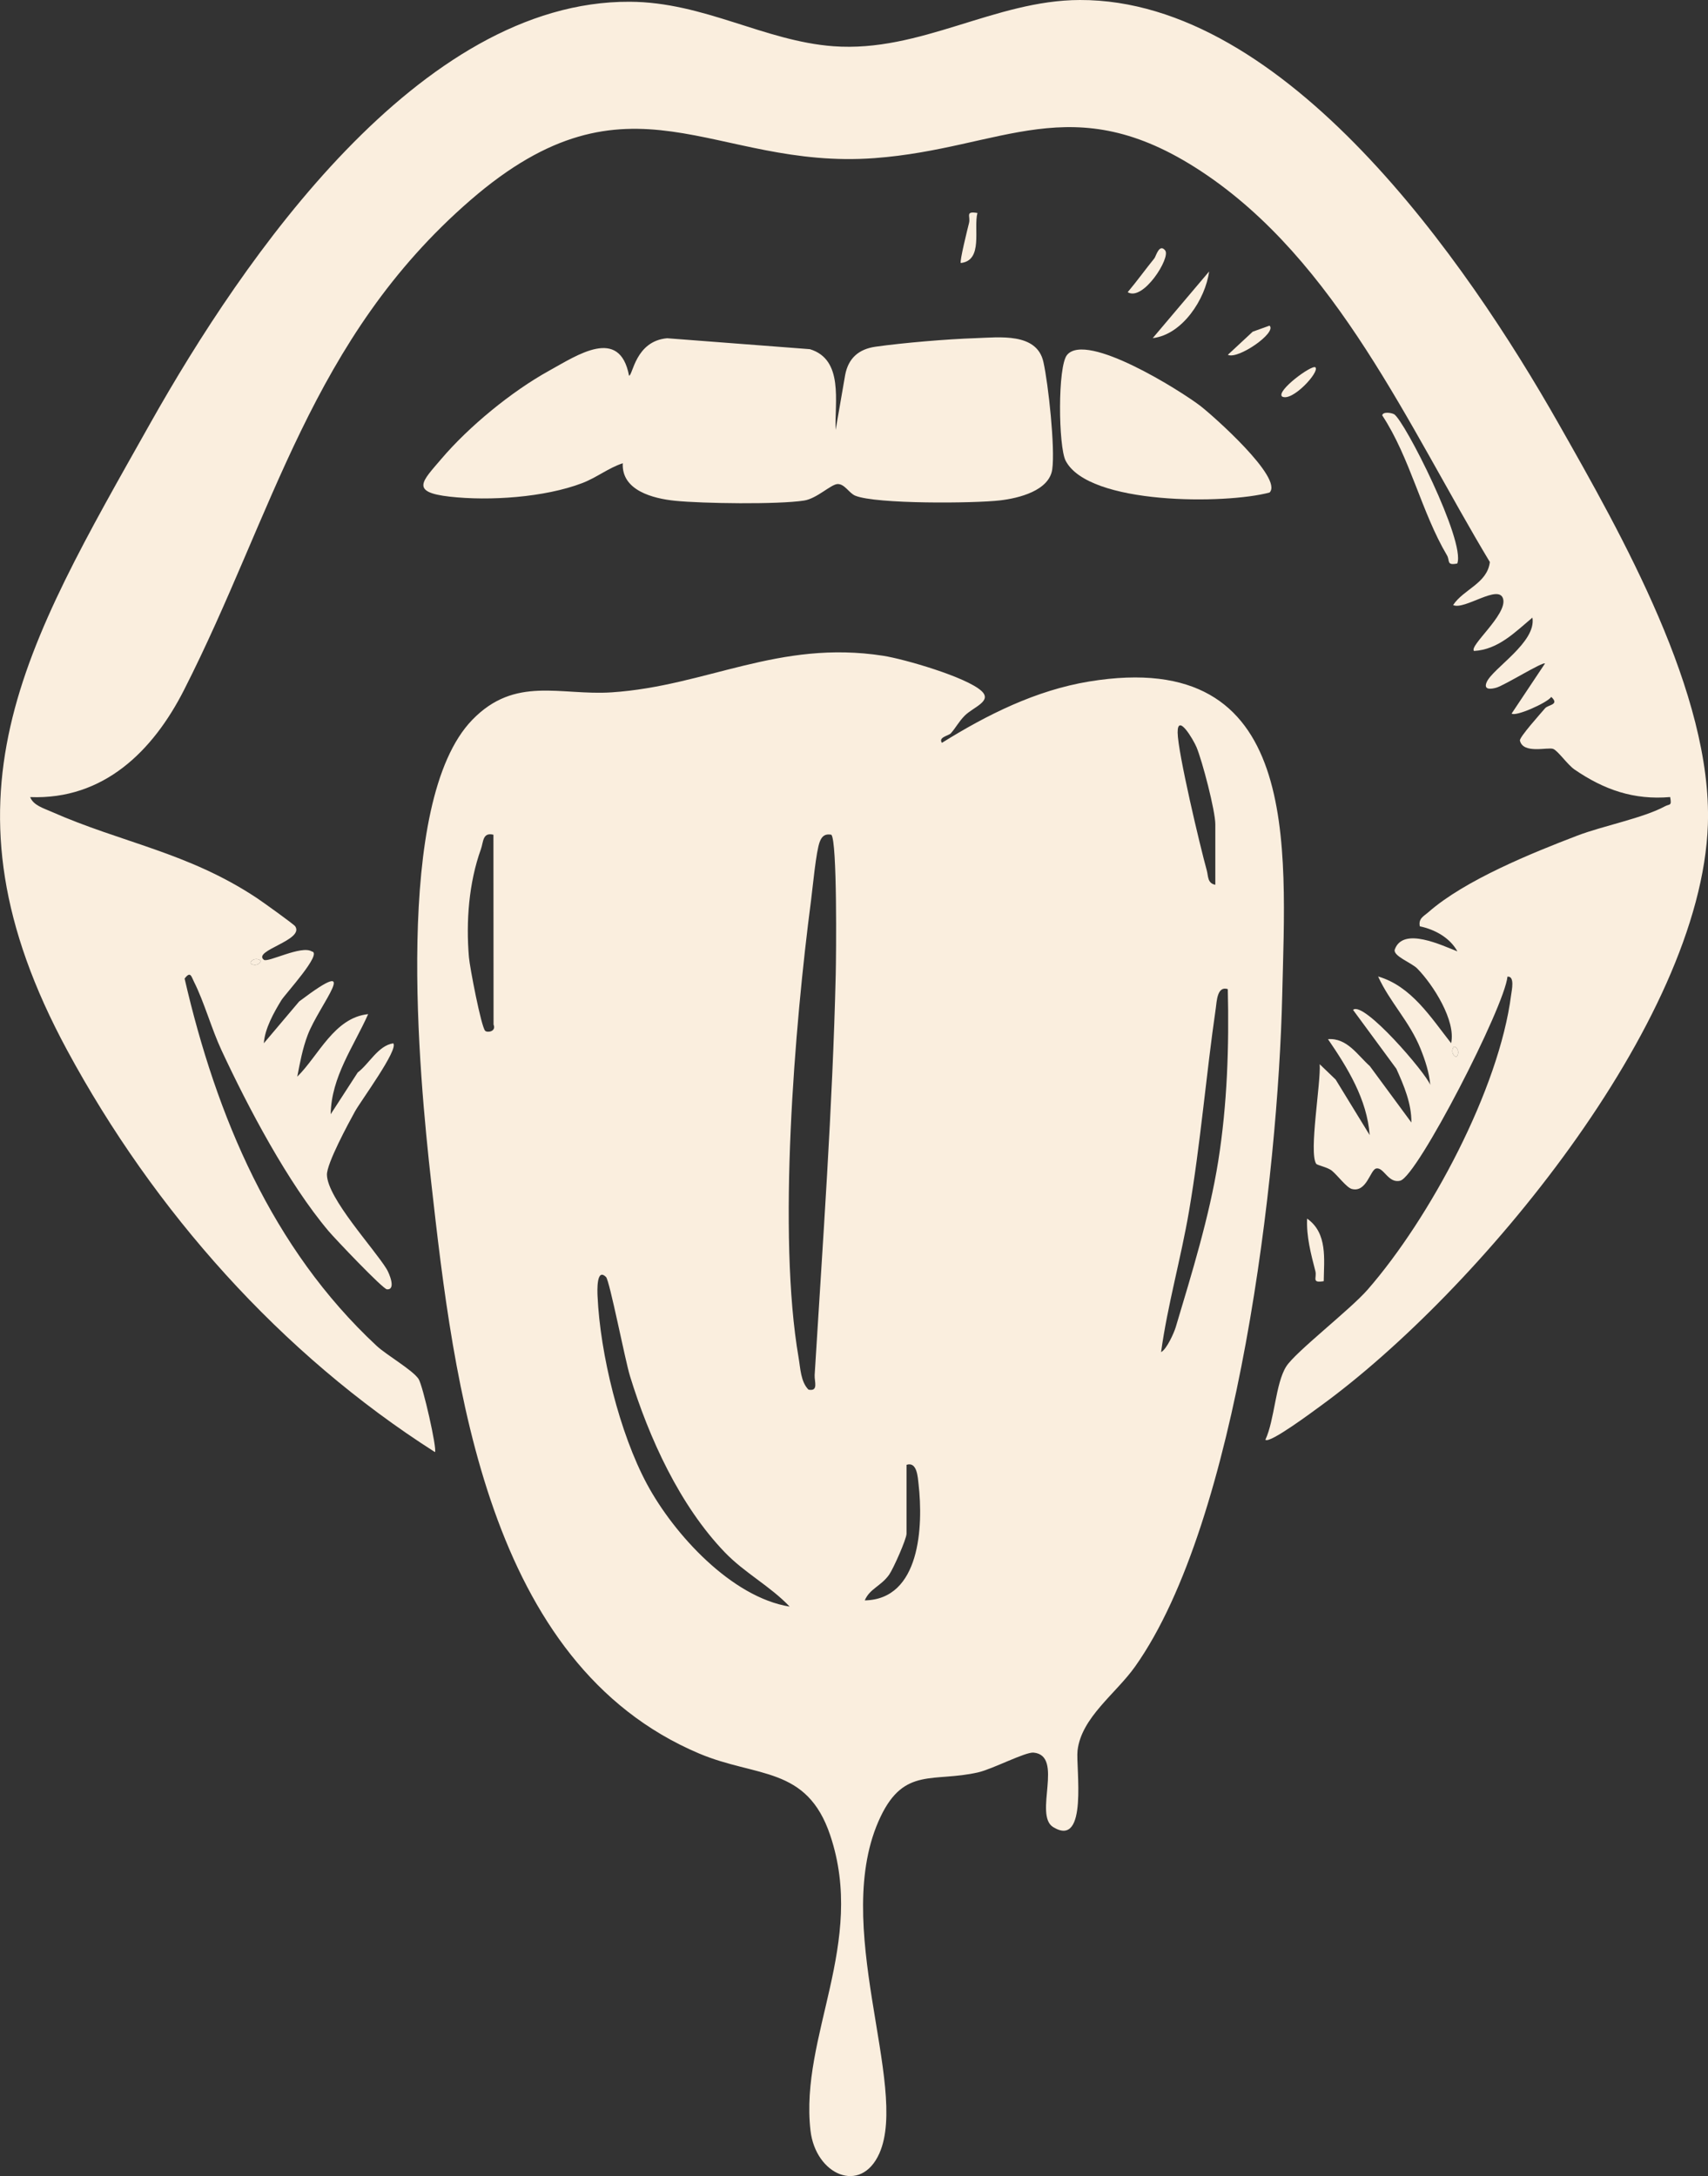
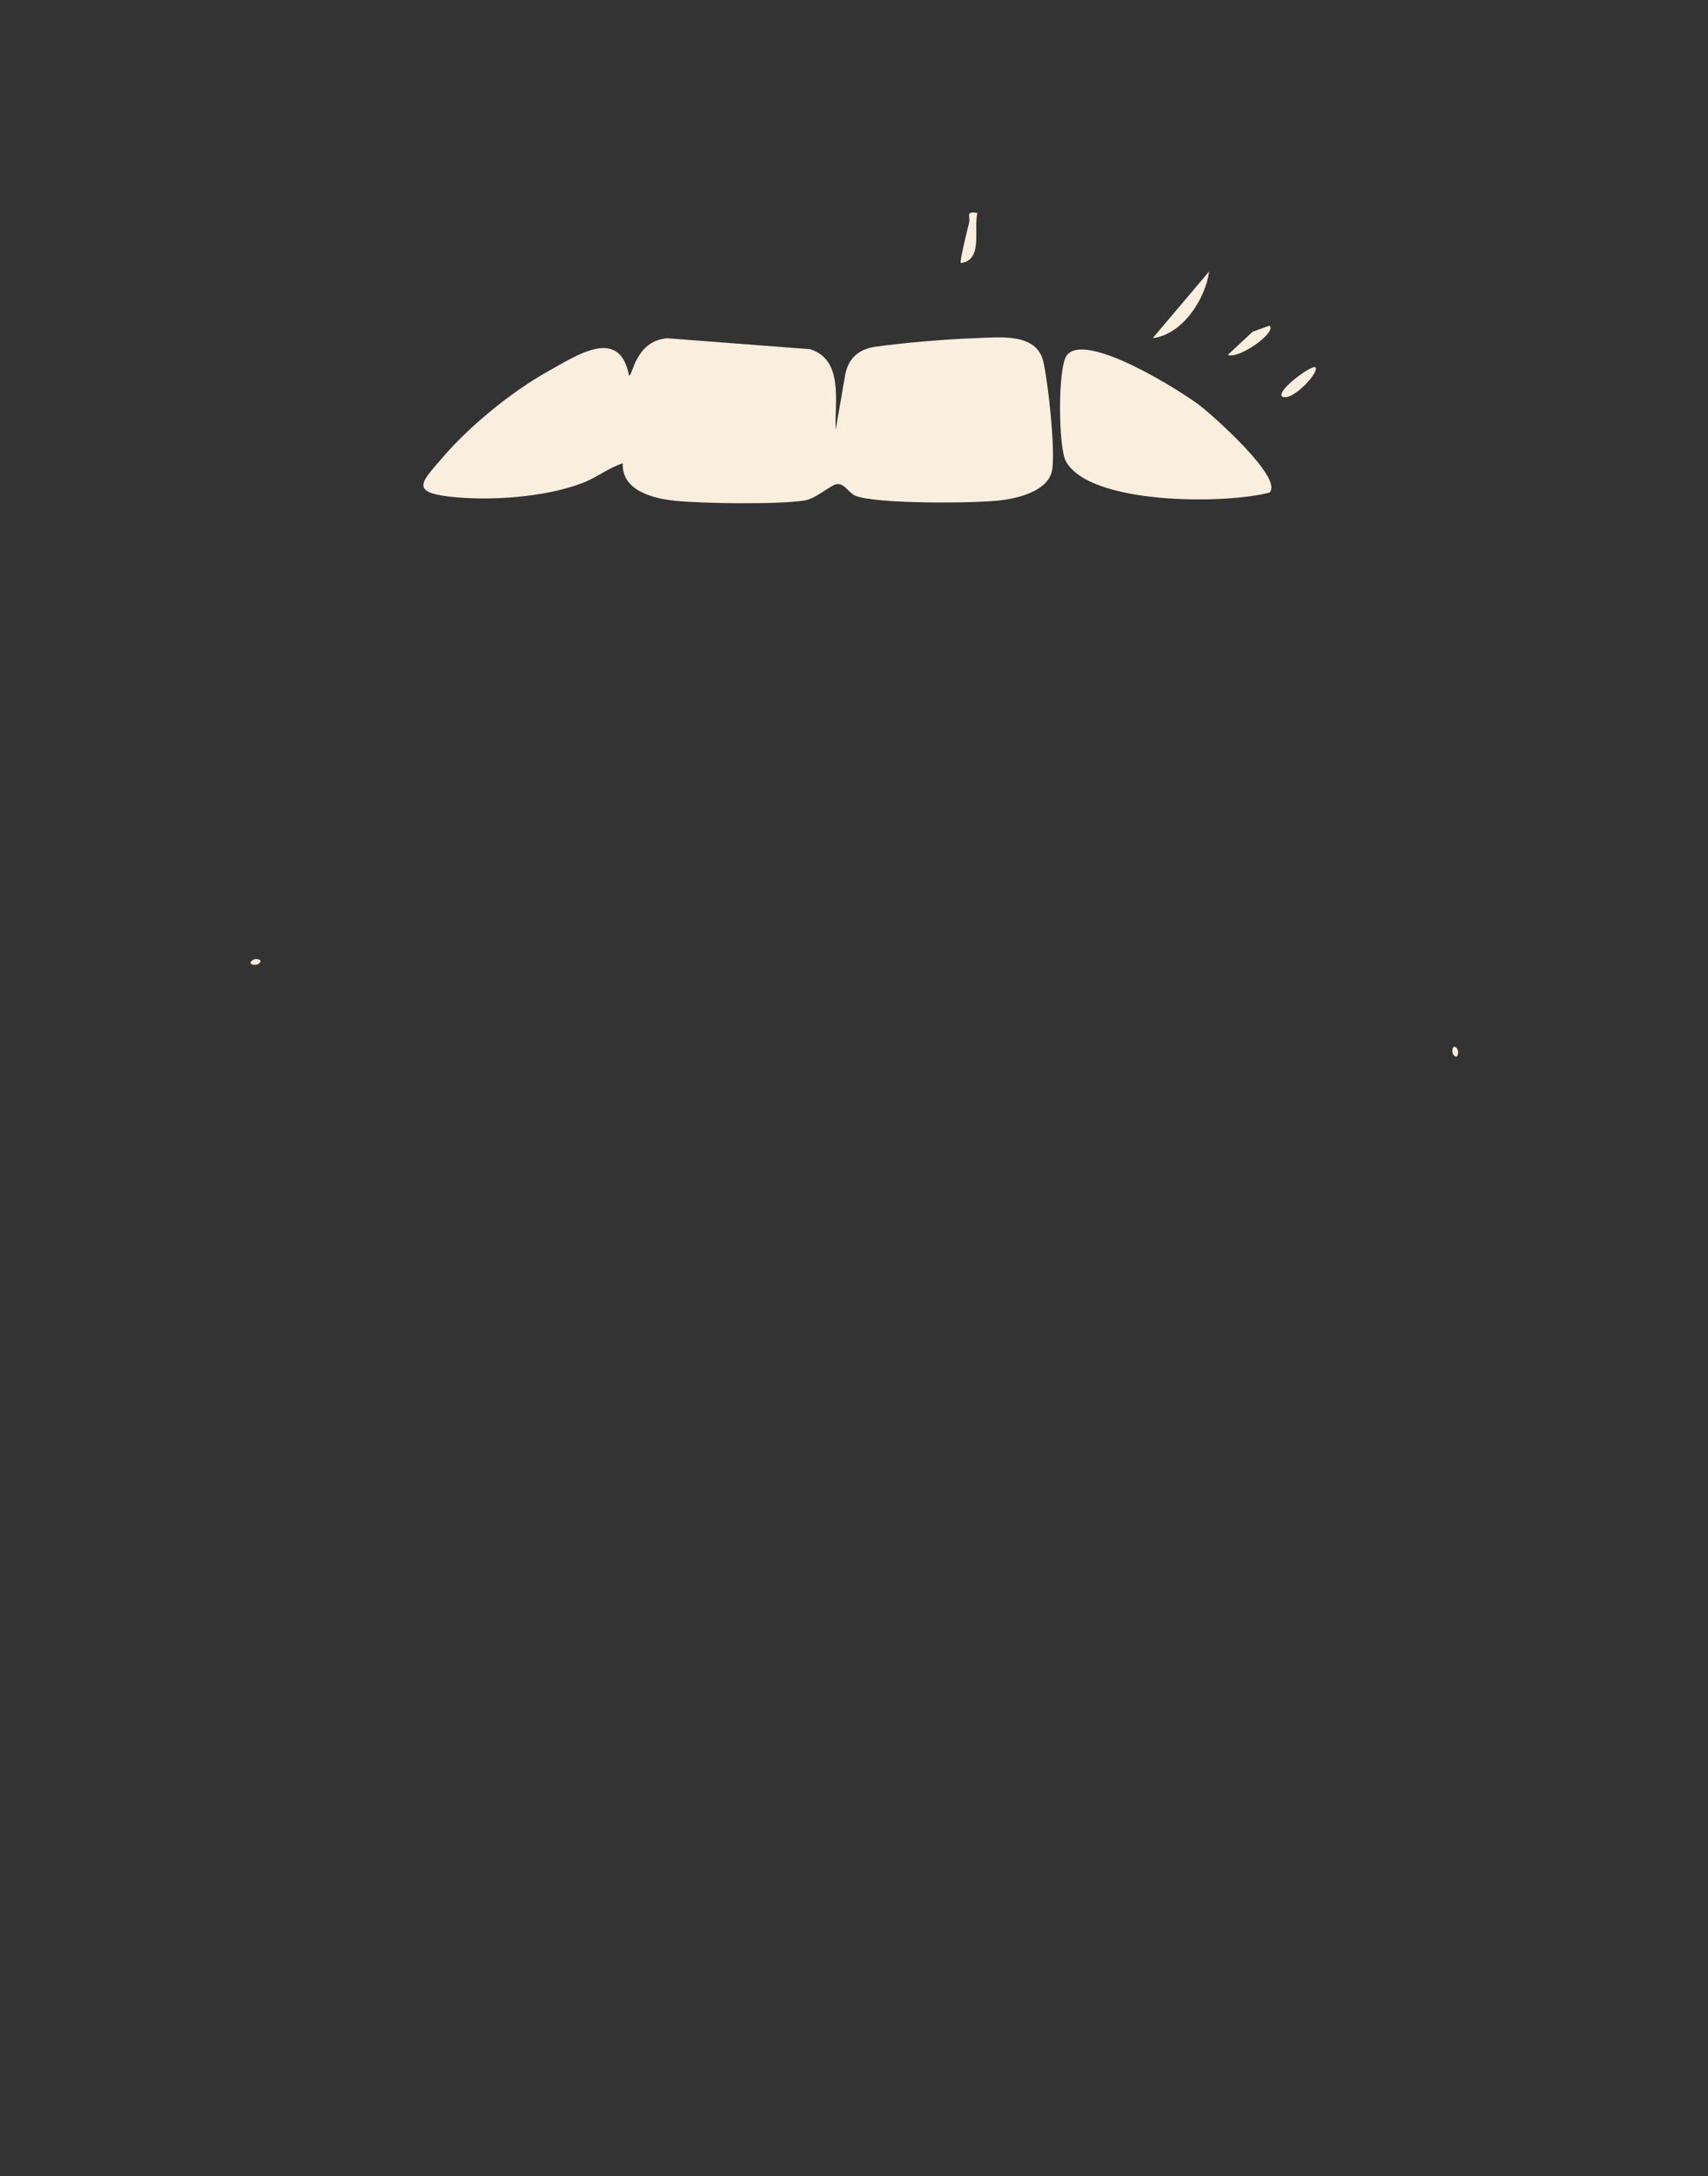
<svg xmlns="http://www.w3.org/2000/svg" id="Layer_2" data-name="Layer 2" viewBox="0 0 409.32 521.49">
  <rect x="0" y="0" width="409.32" height="521.49" fill="#333333" stroke="none" />
  <defs>
    <style>
      .cls-1 {
        fill: #faeede;
      }
    </style>
  </defs>
  <g id="Layer_2-2" data-name="Layer 2">
    <g>
-       <path class="cls-1" d="M227.89,175.72c-.55.62-3.1.93-2.16,2.3,10.83-6.75,22.53-12.6,35.29-14.7,50.98-8.37,47.1,39.17,46.26,75.26-.98,42.6-10.54,125.89-35.23,160.77-4.64,6.56-12.9,12.21-13.82,20.18-.45,3.89,2.63,23.52-5.84,18.33-4.73-2.9,2.66-17.17-4.7-17.85-1.97-.18-9.85,3.95-13.26,4.73-10.72,2.45-17.69-1.33-23.39,10.61-12.27,25.67,6.93,64.45-.3,80.7-4.43,9.95-15.3,5.16-16.51-5.5-2.57-22.62,13.41-44.88,4.73-70.73-5.6-16.67-17.66-13.78-31.41-19.59-50.86-21.52-58.77-88.41-64.2-136.8-2.93-26.1-9.17-91.3,9.83-110.92,10.31-10.64,21.12-5.77,33.42-6.59,22.73-1.51,40-12.65,65.03-8.77,5.14.8,19.96,5.11,23.57,8.43,2.69,2.47-1.93,3.84-4.01,5.93-1.42,1.43-2.15,2.92-3.32,4.22ZM291.25,212.04v-14.5c0-3.23-3.11-15.15-4.51-18.49-.75-1.78-4.56-8.28-4.52-3.5s5.39,27.31,6.98,33.03c.38,1.37.13,3.11,2.05,3.45ZM118.24,200.04c-2.61-.64-2.37,1.73-2.99,3.46-2.9,8.06-3.6,17.39-2.87,25.9.2,2.39,2.93,16.67,3.89,17.63.51.51,2.71.2,2.01-1.5l-.03-45.49ZM199.24,200.04c-1.5-.28-2.27.32-2.79,1.7-.89,2.32-1.66,10.73-2.07,13.93-3.97,30.27-8.09,80.24-2.99,109.73.43,2.51.5,5.76,2.37,7.63,2.46.47,1.38-1.95,1.47-3.5,1.95-31.9,4.3-64.13,5.05-95.95.11-4.48.38-32.01-1.05-33.54ZM294.24,237.04c-2.57-.84-2.64,2.97-2.88,4.6-2.35,16.16-3.65,32.48-6.41,48.6-1.93,11.32-5.13,22.41-6.7,33.79,1.35-.66,3.12-4.67,3.51-5.97,3.85-12.88,8.07-26.51,10.19-39.81,2.17-13.64,2.61-27.4,2.29-41.2ZM145.23,306.04c-2.32-2.33-2.08,3.39-2.03,4.53.62,13.91,5.27,32.88,11.87,45.13,6.46,12,20.26,27.08,34.17,29.32-4.67-4.92-10.77-8.05-15.51-12.98-10.82-11.23-18.2-27.44-22.75-42.25-1.18-3.82-4.88-22.9-5.75-23.76ZM217.25,351.04v16.5c0,1.28-3.17,8.42-4.17,9.83-1.95,2.76-4.66,3.35-5.84,6.16,13.29-.24,14.05-17.75,12.89-27.88-.18-1.58-.34-5.46-2.88-4.61Z" />
-       <path class="cls-1" d="M303.25,345.03c2.22-4.78,2.41-13.42,4.97-17.52,2.15-3.46,15.37-13.66,19.54-18.46,14.91-17.1,31.49-48.03,34.38-70.62.14-1.07.94-4.56-.88-4.38-.68,7.18-21.57,47.83-25.69,48.9-2.9.75-3.96-3.37-5.8-2.91-1.41.35-2.27,5.83-5.82,4.89-1.23-.32-3.4-3.25-4.75-4.36-1.04-.87-3.55-1.3-3.79-1.69-1.77-2.78,1.17-19.45.85-23.85l3.82,3.67,8.16,13.32c-.62-8.57-5.3-16.13-9.99-22.99,4.58-.34,7.06,3.81,10.03,6.46l9.96,13.52c.04-4.56-1.78-8.82-3.6-12.88l-10.38-14.11c2.5-2.31,17.44,15.11,18.5,17.97-.25-2.98-1.22-5.9-2.33-8.66-2.65-6.57-7.32-11.09-10.17-17.32,7.98,2.32,12.64,9.82,17.5,15.99,1.19-5.38-4.31-14.02-8.11-17.89-1.41-1.43-5.95-3.03-5.38-4.6,2.01-5.5,11.34-.91,14.99.48-1.8-3.29-5.44-5.26-9-6-.39-1.88.95-2.42,2.08-3.41,8.74-7.67,24.75-14.15,35.67-18.33,6.08-2.33,15.77-4.19,20.97-7.01,1.17-.64,1.69.02,1.27-2.23-8.73.75-15.83-1.75-22.91-6.59-1.7-1.17-3.95-4.47-5.11-4.94-1.25-.51-7.22,1.3-7.98-2-.18-.79,4.99-6.52,6.02-7.74.75-.89,3.55-.8,1.49-2.73-1.01,1.45-8.6,4.8-9.5,3.99l7.99-11.99c-.52-.5-9.68,5.24-11.69,5.8-1.22.34-3.08.6-2.3-1.29,1.38-3.34,11.99-9.56,10.98-15.51-4.1,3.42-8.16,7.67-13.99,7.99-1.28-1.17,7.94-8.68,6.98-12.44s-9.28,2.73-11.99,1.44c2.49-3.79,8.19-5.18,8.8-10.31-19.44-32.33-36.62-72.24-69.27-93.7-30.89-20.31-47.39-5.39-78.16-3.1-38.88,2.9-58.45-23.24-96.9,10.1-38.21,33.13-47.13,75.11-68.62,117.38-7.45,14.65-19.27,26.33-36.86,25.65.74,1.97,3.27,2.69,5.02,3.47,16.93,7.5,32.75,9.74,49.29,20.71,1.3.86,8.89,6.29,9.21,6.79,2.22,3.35-10.29,5.8-7.52,8.02.94.75,9.01-3.56,11.49-2,2.71.37-6.38,10.21-7.3,11.7-1.78,2.91-3.97,6.82-4.19,10.3l8.47-10.02c15.7-11.84,4.81.75,2.04,8.04-1.22,3.21-1.86,6.63-2.5,9.99,5.16-5.1,8.84-14.13,16.99-14.99-3.48,7.79-8.84,15.03-8.98,23.99l6.48-10.01c2.76-2.08,4.88-6.44,8.51-6.98,1.33,1.46-7.75,13.76-9.17,16.32-1.61,2.92-6.79,12.5-6.72,15.19.13,5.64,11.26,17.61,14.3,22.57.6.98,2.34,5,.1,4.88-.99-.05-12.55-12.23-14.01-13.97-9.71-11.49-19.27-29.62-25.66-43.34-2.4-5.15-4.13-11.52-6.59-16.4-.65-1.28-.83-2.65-2.25-.77,7.61,32.99,20.93,64.66,46,88,2.38,2.22,8.6,5.77,10.06,7.94,1.03,1.53,4.49,16.83,3.94,17.54-36.96-23.55-67.33-57.77-88.16-96.33-32.58-60.3-10.36-96.37,20-150.34C58.24,61.97,100.47.19,150.91.42c17.82.08,32.21,9.42,48.8,10.66C220.58,12.63,238.38.05,258.79,0c49.45-.13,92.84,62.98,114.63,101.37,15.22,26.81,36.92,64.96,35.87,96.22-1.6,47.64-55.47,112.16-92.72,139.27-1.69,1.23-12.31,9.18-13.31,8.18ZM62.24,230.05c-1.4-.72-2.67.63-1.99.98,1.4.72,2.67-.63,1.99-.98ZM349.24,253.03c.72-1.4-.63-2.67-.98-1.99-.72,1.4.63,2.67.98,1.99Z" />
      <path class="cls-1" d="M200.26,103.03l2.29-13.21c.77-4,3.26-6.16,7.27-6.73,6.65-.94,17.24-1.83,23.95-2.05,5.67-.19,14.7-1.4,16.28,5.7,1.19,5.32,2.84,20.65,2.12,25.74-.73,5.12-8.02,6.92-12.52,7.44-6.26.73-29.67.91-34.67-1.12-1.49-.6-2.51-2.8-4.21-2.8-1.59,0-4.95,3.47-8.08,3.96-6.26.97-24.3.72-30.92.05-5.24-.53-12.86-2.46-12.52-8.99-3.45,1.12-6.22,3.42-9.73,4.76-9,3.43-22.21,4.32-31.76,3.24s-6.55-3.68-2.02-9.01c6.64-7.81,16.85-16.19,25.84-21.16,6.81-3.77,16.92-10.64,19.17,1.18.9.02,1.49-8.3,9.13-8.97l34.21,2.62c8.17,2.49,5.9,12.68,6.17,19.33Z" />
      <path class="cls-1" d="M304.25,118.03c-10.45,2.83-43.37,3.02-48.87-7.62-1.74-3.37-1.96-22.66.36-25.38,4.74-5.54,27.16,8.62,31.84,12.18,2.89,2.2,20.06,17.39,16.67,20.82Z" />
-       <path class="cls-1" d="M334.07,99.25c2.49,1.44,17.16,30.42,15.17,35.79-2.67.55-1.72-.69-2.48-1.97-6.08-10.25-8.83-23.38-15.51-33.53.14-.95,2.23-.62,2.82-.28Z" />
      <path class="cls-1" d="M276.25,81.03l13.51-15.97c-.87,6.58-6.38,15.14-13.51,15.97Z" />
-       <path class="cls-1" d="M317.24,307.03c-3.04.5-1.59-.78-2.02-2.43-1.05-4.06-2.17-8.3-1.97-12.56,4.95,3.46,4.04,9.82,3.98,14.99Z" />
-       <path class="cls-1" d="M279.24,60.04c1.35,1.7-5.28,12.26-8.99,9.98,2.21-2.63,4.23-5.44,6.4-8.12.37-.45,1.16-3.67,2.6-1.87Z" />
      <path class="cls-1" d="M304.24,78.04c1.85,1.66-7.62,8.2-9.99,6.99l5.96-5.54,4.03-1.45Z" />
      <path class="cls-1" d="M234.24,51.04c-.98,3.69,1.45,11.39-3.99,11.99-.32-.37,1.63-8.22,1.97-9.56.43-1.66-1.02-2.93,2.02-2.43Z" />
      <path class="cls-1" d="M315.24,88.04c1.08,1.06-5.56,8.32-7.99,6.99-1.49-1.35,7.21-7.75,7.99-6.99Z" />
      <path class="cls-1" d="M62.24,230.05c.68.35-.59,1.7-1.99.98-.68-.35.59-1.7,1.99-.98Z" />
      <path class="cls-1" d="M349.24,253.03c-.35.68-1.7-.59-.98-1.99.35-.68,1.7.59.98,1.99Z" />
    </g>
  </g>
</svg>